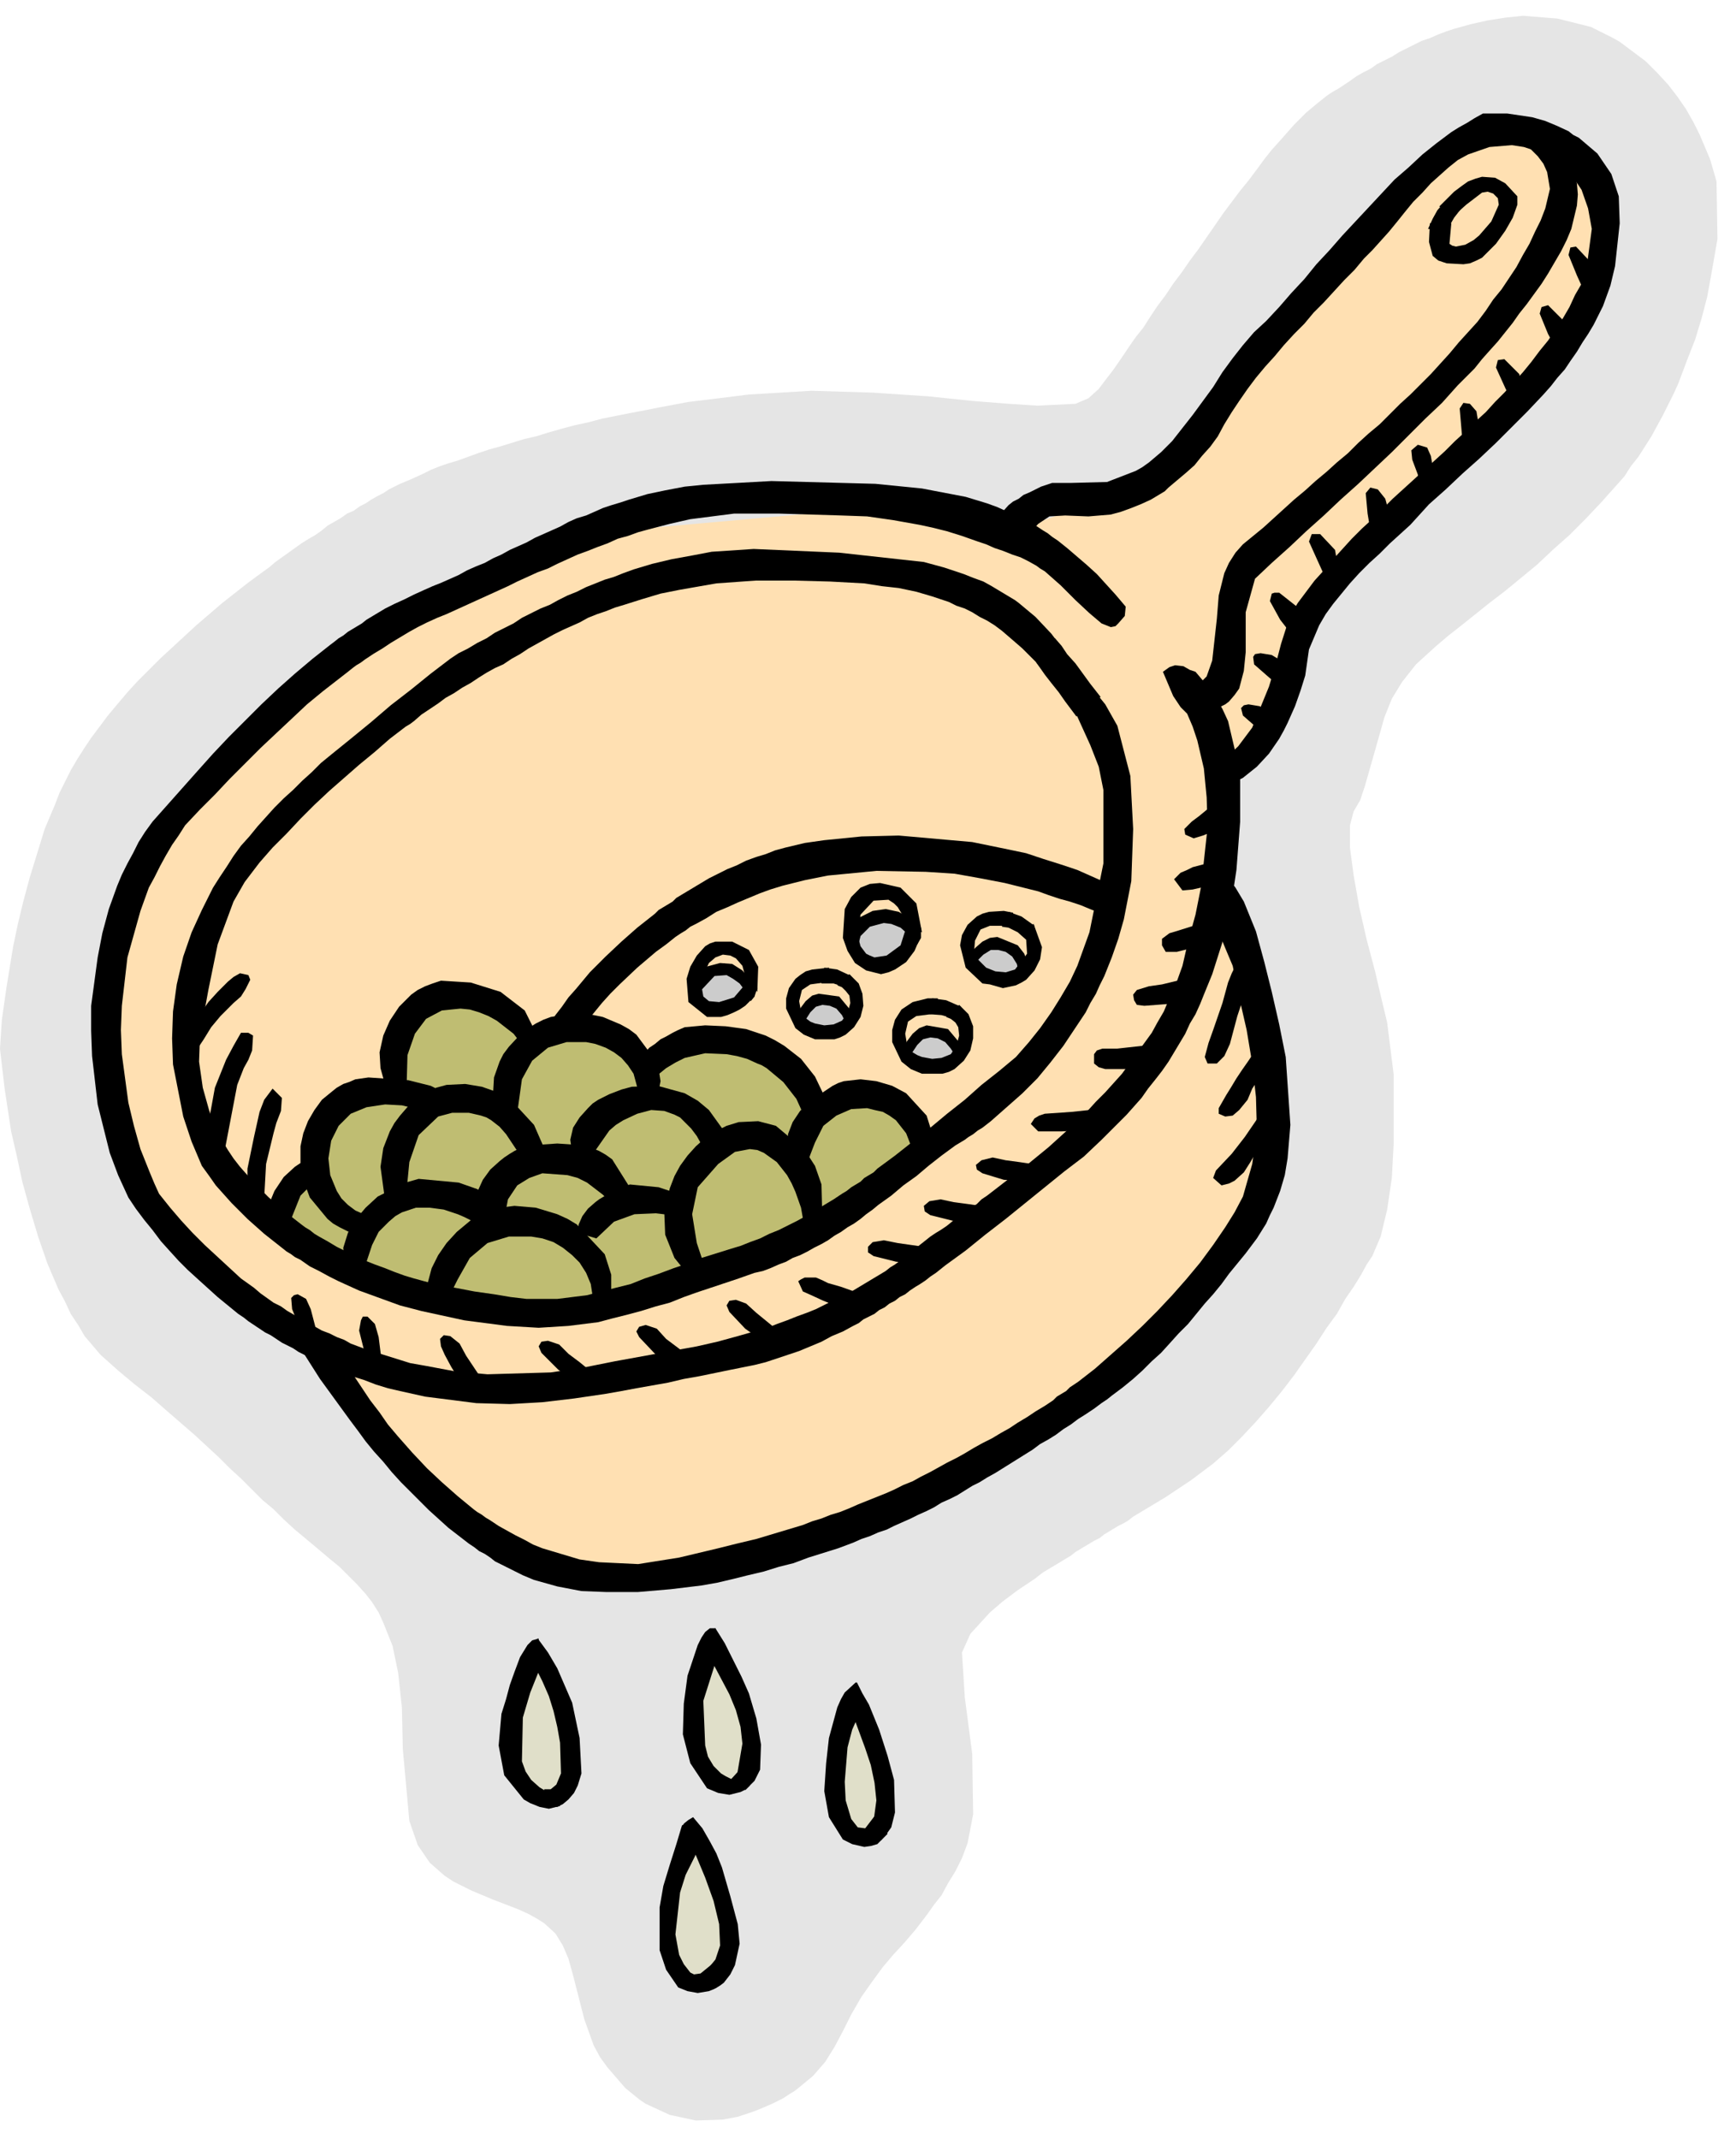
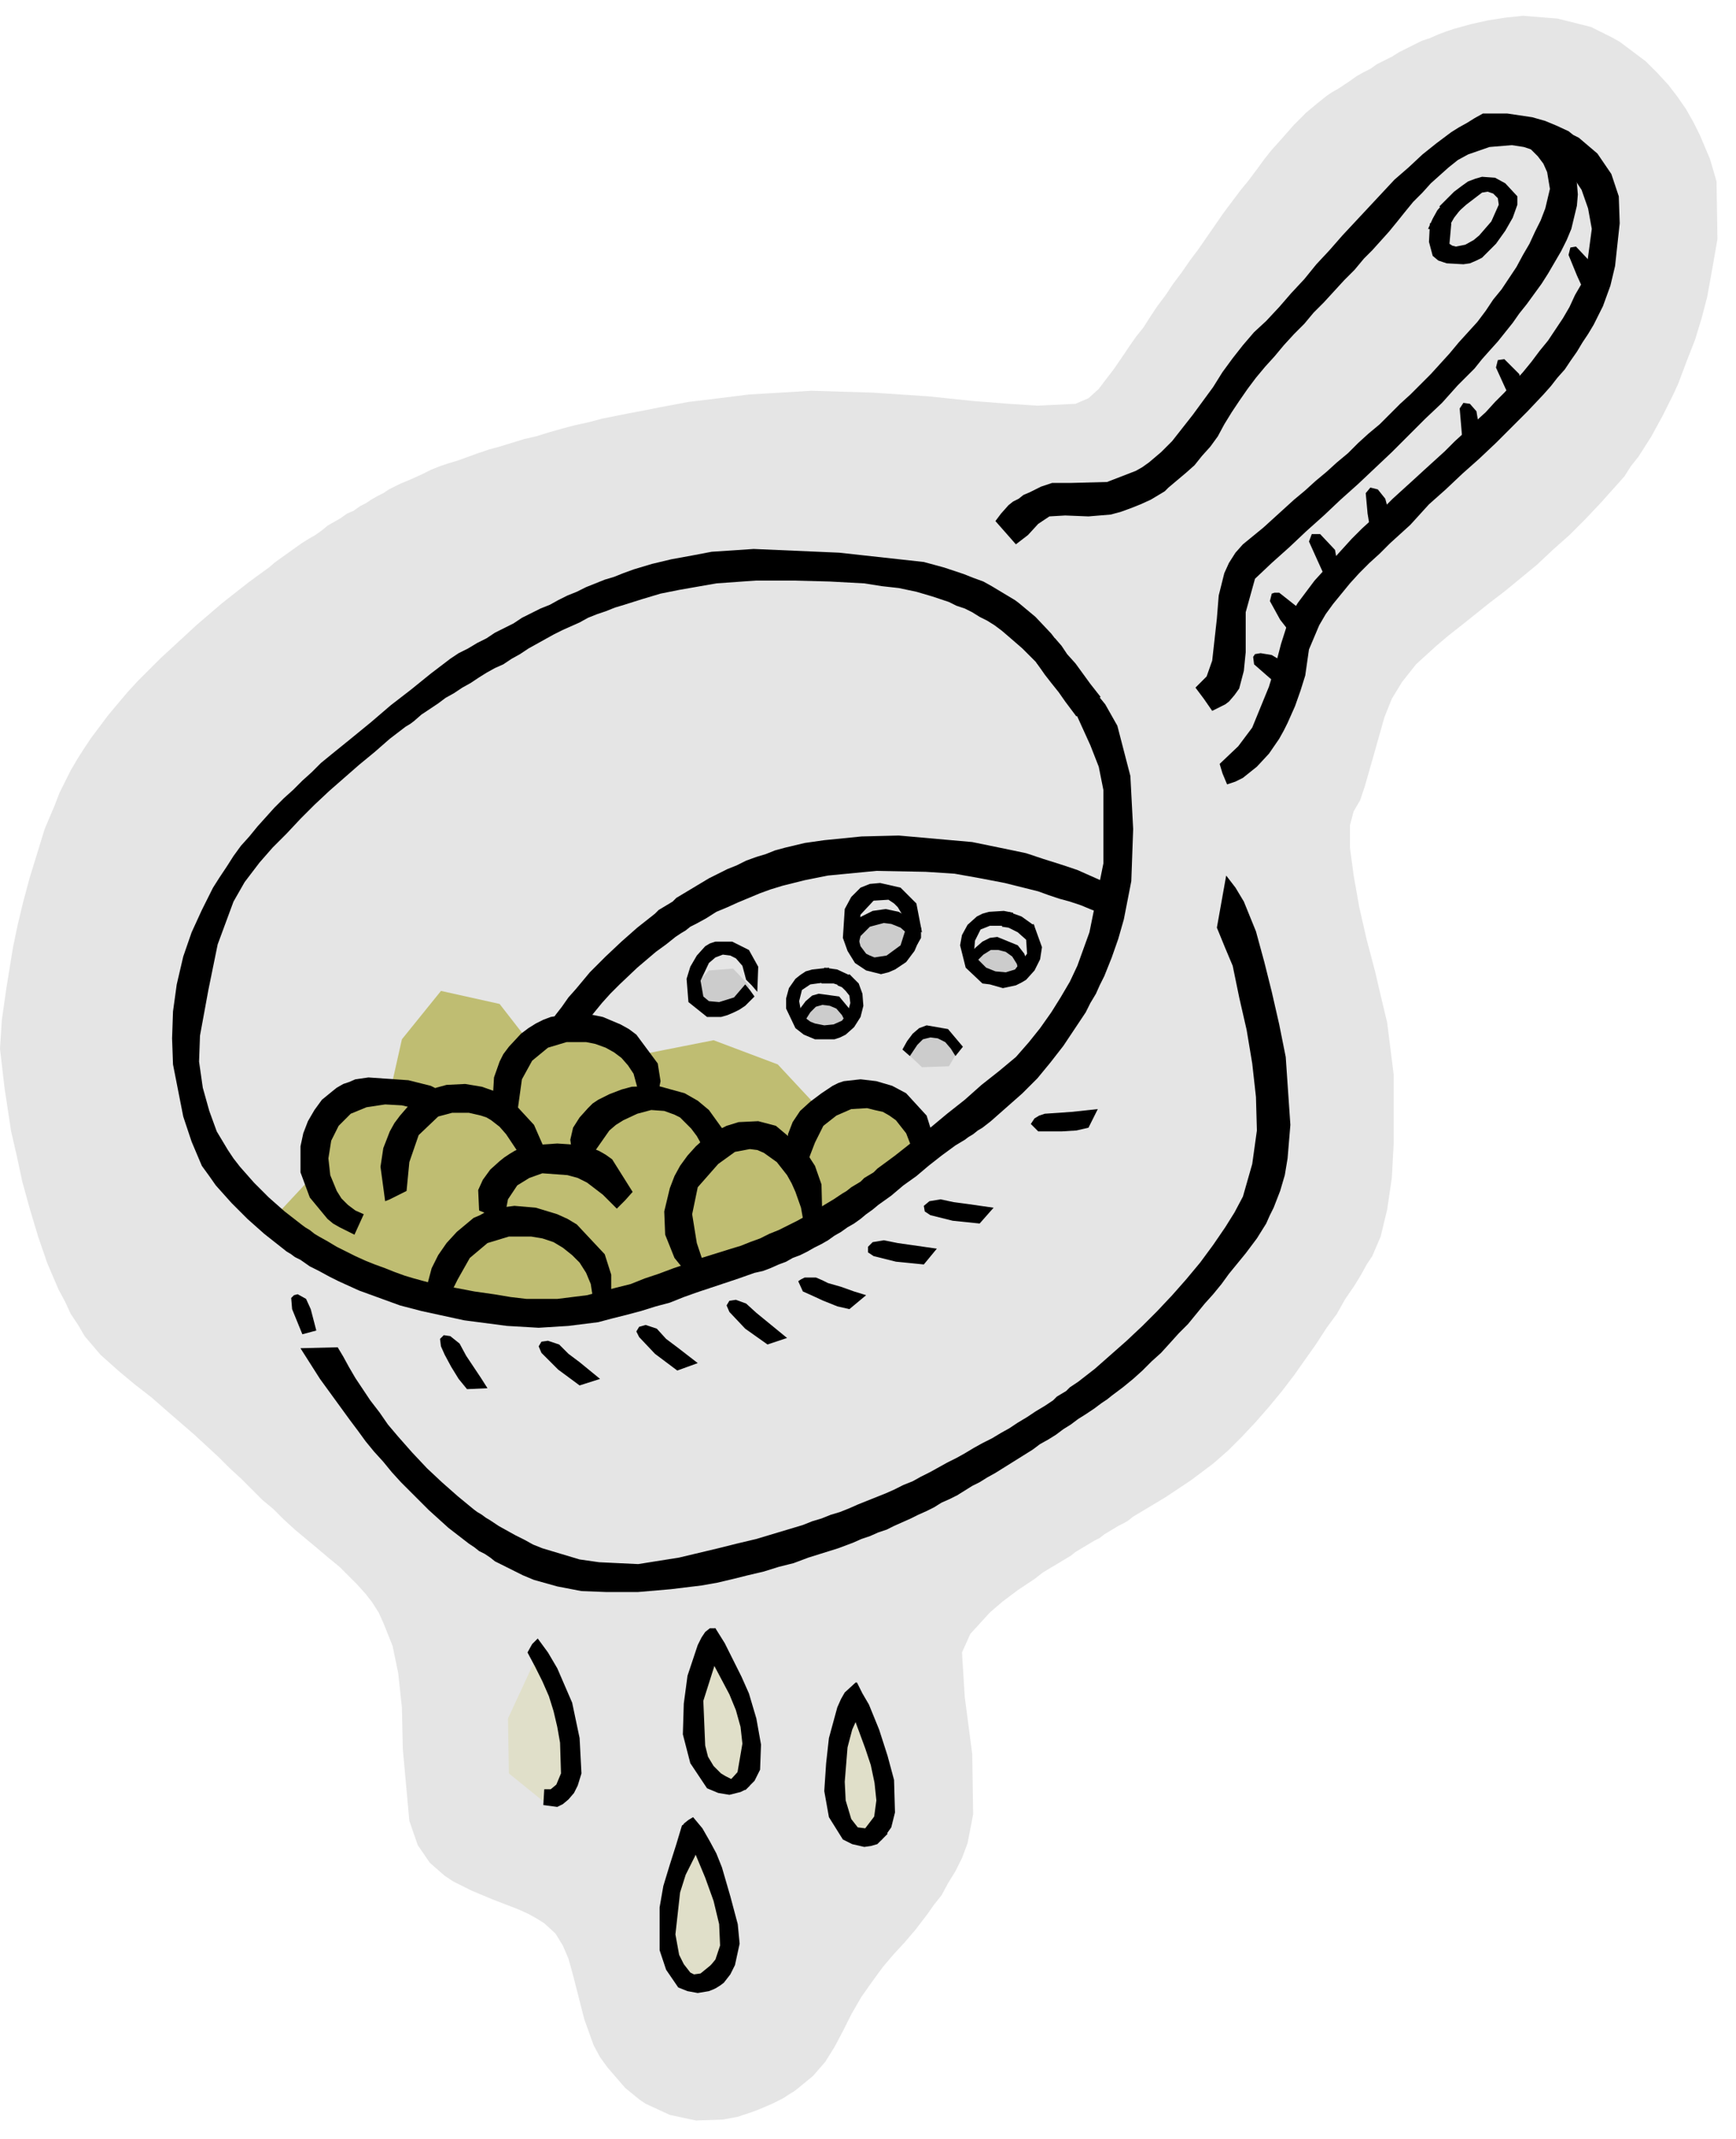
<svg xmlns="http://www.w3.org/2000/svg" width="295.604" height="364.198" fill-rule="evenodd" stroke-linecap="round" preserveAspectRatio="none" viewBox="0 0 1866 2299">
  <style>.pen1{stroke:none}.brush5{fill:#000}</style>
  <path d="m0 1127 2-31 5-35 7-43 5-24 6-25 7-26 8-26 8-26 11-26 5-13 6-12 6-12 7-12 7-11 8-12 9-12 9-12 10-12 11-13 11-12 12-12 12-12 13-12 13-12 13-12 14-12 14-12 14-11 14-11 15-11 7-5 7-6 7-5 7-5 7-5 7-5 8-5 7-4 7-5 6-5 7-4 7-4 7-5 7-3 7-5 6-3 6-4 7-4 6-3 6-4 6-3 6-3 12-5 11-5 10-5 10-4 9-3 10-3 11-4 11-4 12-4 11-3 13-4 13-4 13-3 13-4 14-4 15-4 14-3 15-4 15-3 15-3 16-3 15-3 32-6 33-4 32-4 34-2 33-2 66 2 60 4 48 5 38 3 31 2 41-2 14-6 11-10 6-8 10-13 11-16 6-9 7-10 8-10 7-11 8-12 9-12 8-12 9-12 9-13 9-12 9-13 9-13 9-13 9-12 9-12 9-11 9-12 8-11 8-10 9-10 15-17 13-13 12-10 5-4 5-4 6-4 7-4 6-4 6-4 7-5 7-4 8-4 7-5 8-4 8-4 8-5 8-4 8-4 8-4 9-3 9-4 8-3 9-3 18-5 18-4 19-3 19-2 37 3 36 9 8 4 8 4 8 4 7 4 28 21 12 12 12 13 10 13 9 13 8 14 7 14 11 26 7 24 1 62-7 40-4 22-6 23-7 23-9 23-9 24-5 11-6 12-6 12-6 11-6 11-7 11-7 11-8 10-7 11-8 9-9 10-8 9-17 18-17 17-18 16-17 16-17 14-17 14-17 13-15 12-15 12-14 11-13 11-22 20-15 19-11 18-8 20-11 39-10 35-5 15-7 12-4 15v24l4 30 6 34 8 35 9 34 7 30 6 25 7 56v74l-2 37-5 34-7 29-9 21-6 9-6 11-8 13-9 13-9 16-11 15-11 17-12 17-12 17-13 17-14 17-14 16-15 16-15 15-16 14-16 12-8 6-9 6-9 6-9 6-10 6-10 6-5 3-5 3-5 3-5 4-5 3-6 3-5 3-5 3-5 3-5 4-6 3-5 3-5 3-5 3-5 3-5 4-5 3-5 3-5 3-5 3-10 6-9 7-9 6-9 6-16 12-14 12-21 23-9 20 3 48 8 61 1 65-6 31-6 16-7 14-8 13-7 13-8 10-7 10-13 17-12 14-12 13-11 13-11 15-12 17-11 19-9 18-9 17-10 16-13 15-17 14-4 3-5 3-6 4-6 3-6 3-7 3-7 3-8 3-15 5-16 3-29 1-28-6-13-6-13-6-6-4-5-4-11-9-19-22-8-11-7-13-10-28-12-47-5-18-6-14-8-13-12-11-8-5-9-5-11-5-13-5-13-5-12-5-12-5-10-5-10-5-9-6-16-14-13-19-9-26-7-77-1-45-4-37-6-29-10-25-5-11-7-11-7-9-9-10-9-9-10-10-11-9-13-11-12-10-12-10-12-11-11-11-12-10-11-11-12-12-12-11-12-12-13-12-13-12-15-13-15-13-16-14-18-14-18-15-19-17-17-20-7-12-8-12-6-13-7-13-12-28-10-29-9-30-8-29-6-28-6-26-7-46-5-43z" class="pen1" style="fill:#e5e5e5" />
  <path d="m578 1778 33 71 2 57-29 30-37-30-1-59 32-69zm188-13 40 97-8 52-34-3-21-49 23-97zm151 63 32 78v58l-35 10-23-60 26-86zm-170 144 36 86-1 41-24 34-29-8-18-51 36-102z" class="pen1" style="fill:#e0dfc9" />
-   <path d="m342 1446-93-56-124-151-3-204 71-158 217-202 259-105 235-21 167 28 71-25 107-37 77-105 183-207 100-64 111 58 6 82-42 95-282 301-48 119-36 61-3 121 43 93 7 154-25 99-151 171-223 120-235 78-164-16-102-62-123-167z" class="pen1" style="fill:#ffe0b2" />
  <path d="m297 1306 41-44 7-53 76-43 11-49 42-52 63 14 28 36 53-11 73 29 76-15 69 26 41 44 42-13 54 17 25 35-104 84-148 68-170 30-108-13-141-56-30-34z" class="pen1" style="fill:#bfbd72" />
-   <path d="m829 517 112 3 50 5 47 9 23 7 11 4 11 5 11 5 11 5 10 6 6 4 5 3 5 4 6 4 10 8 21 18 11 10 10 11 10 11 11 13-1 10-7 8-3 3-5 1-10-4-13-11-15-14-16-16-17-15-5-3-4-3-9-5-8-4-9-3-10-4-9-3-9-4-9-3-17-6-16-5-16-4-14-3-28-5-28-4-28-1-66-2h-49l-47 6-22 5-23 6-11 3-11 4-11 3-11 5-11 4-10 4-11 4-11 5-11 5-10 5-11 4-11 5-11 5-10 5-11 5-11 5-11 5-11 5-11 5-11 5-10 4-11 5-10 5-9 5-10 6-10 6-9 6-10 6-9 6-4 3-5 3-4 3-5 4-9 7-18 14-17 14-17 16-16 15-17 16-16 16-17 17-16 17-16 16-16 17-7 11-7 10-7 12-6 11-6 12-6 11-9 25-14 50-6 52-1 26 1 26 7 52 6 25 7 25 10 25 5 12 5 11 12 15 12 14 12 13 13 13 13 12 13 12 13 12 14 10 7 6 7 5 7 5 8 4 7 5 7 4 8 5 7 4 8 4 7 4 8 3 8 4 8 3 7 4 8 3 8 3 16 5 16 5 16 5 17 3 16 3 16 3 34 3 68-2 34-5 35-7 22-4 22-4 22-4 22-4 22-5 22-6 21-6 11-3 10-4 11-4 10-4 11-4 10-4 10-5 10-5 11-5 9-5 10-6 10-6 10-6 5-3 5-4 5-3 4-3 10-8 19-15 5-4 6-4 5-3 6-4 5-4 6-5 5-3 6-4 5-4 6-4 5-5 6-4 22-17 22-17 22-18 21-19 20-19 10-11 10-10 9-10 9-10 8-11 8-11 8-11 8-11 6-11 7-12 5-12 6-12 9-25 6-26 8-29 6-30 7-64-1-32-3-31-7-30-5-15-6-14-7-7-8-12-11-26 7-5 6-2 9 1 7 4 6 2 11 13 10 13 8 14 6 13 13 55v53l-4 52-7 46-5 22-7 22-7 22-9 22-4 10-5 11-6 10-5 11-6 10-6 10-6 10-7 10-7 9-8 10-7 10-8 9-8 9-9 9-9 9-9 9-19 18-21 16-21 17-21 17-21 17-22 17-21 17-22 16-5 4-5 4-6 4-5 4-6 4-5 3-6 4-5 4-6 3-5 4-6 3-5 4-6 3-5 4-6 3-6 3-5 4-6 3-11 6-12 5-11 6-12 5-12 5-12 4-12 4-12 4-12 3-25 5-34 7-17 3-17 4-17 3-17 3-16 3-17 3-34 5-34 4-35 2-36-1-55-7-27-6-13-3-13-4-13-5-13-4-13-5-13-6-12-6-13-6-6-3-6-4-6-3-6-3-6-4-6-4-6-3-6-4-6-4-6-4-5-4-6-4-22-18-21-19-11-10-10-10-10-11-9-10-9-12-9-11-9-12-8-12-11-24-9-24-13-52-6-52-1-27v-27l7-52 5-26 7-26 9-25 5-12 6-12 6-11 6-12 7-11 8-11 16-18 16-18 16-18 17-19 17-18 17-17 18-18 18-17 18-16 19-16 19-15 4-3 5-4 5-3 5-4 5-3 5-3 5-3 5-4 5-3 5-3 10-6 10-5 11-5 10-5 11-5 9-4 10-4 9-4 9-4 9-5 9-4 10-4 9-5 9-4 9-5 9-4 9-4 9-5 9-4 9-4 9-4 9-5 9-4 10-3 9-4 9-4 9-3 10-3 9-3 20-6 19-4 21-4 20-2 37-2 36-2z" class="pen1 brush5" />
  <path d="m810 590 92 4 91 10 22 6 21 7 10 4 11 4 9 5 10 6 10 6 5 3 4 3 18 15 17 18 16 21-20 26-13-17-14-14-15-13-7-6-8-6-8-5-8-4-8-5-8-4-9-3-8-4-9-3-9-3-17-5-19-4-18-2-19-3-37-2-38-1h-42l-42 3-40 7-20 4-20 6-19 6-10 3-10 4-9 3-10 4-9 5-9 4-9 4-10 5-9 5-9 5-9 5-9 6-9 5-9 6-9 4-9 5-8 5-9 6-9 5-9 6-9 5-8 6-9 6-9 6-8 7-4 3-5 3-17 13-16 14-17 14-16 14-16 14-16 15-15 15-15 16-15 15-14 16-16 21-12 21-17 46-10 49-9 49-1 28 4 28 7 25 8 22 6 10 6 10 6 9 7 9 15 17 16 16 17 15 18 14 4 3 5 3 5 4 5 3 9 5 10 6 10 5 10 5 11 5 10 4 11 4 10 4 11 4 10 3 11 3 11 3 22 4 21 4 21 3 18 3 17 2h33l32-4 31-8 16-4 15-6 15-5 16-6 15-5 15-6 16-5 16-5 10-3 10-4 11-4 10-5 10-4 10-5 10-5 9-5 10-6 10-6 10-6 9-6 5-3 5-4 5-3 5-3 4-4 5-3 5-3 4-4 19-14 19-15 19-15 18-15 19-15 18-16 19-15 18-15 14-16 12-15 12-17 10-16 10-17 8-17 13-36 15-74v-79l-5-25-9-23-5-11-5-11-5-11-5-10 9-12 10-10 17 21 13 23 14 54 3 57-2 56-8 41-6 21-7 20-8 20-5 10-4 9-6 10-5 10-6 9-6 9-6 9-6 9-14 18-14 17-16 16-17 15-17 15-9 7-5 3-5 4-5 3-4 3-5 3-5 3-15 11-14 11-13 11-14 10-13 11-14 10-6 5-7 5-6 5-7 5-7 4-7 5-7 4-7 5-7 4-8 4-7 4-8 4-8 3-7 4-8 3-9 4-8 3-9 2-17 6-15 5-15 5-15 5-14 5-15 6-15 4-16 5-15 4-16 4-15 4-16 2-16 2-32 2-34-2-46-6-23-5-23-5-23-6-11-4-11-4-11-4-11-4-11-5-11-5-10-5-11-6-10-5-10-7-6-3-4-3-5-3-5-4-19-15-18-16-17-17-17-19-7-10-8-11-11-26-9-27-11-56-1-28 1-29 4-29 7-30 9-26 11-24 6-12 6-12 7-11 8-12 7-11 8-11 9-10 9-11 9-10 9-10 10-10 10-9 10-10 10-9 10-10 11-9 21-17 22-18 21-18 22-17 21-17 21-16 9-6 10-5 10-6 10-5 9-6 10-5 10-5 9-6 10-5 10-5 10-4 9-5 10-5 10-4 10-5 10-4 10-4 10-3 10-4 11-4 10-3 10-3 21-5 22-4 21-4 45-3z" class="pen1 brush5" />
  <path d="m886 903 40-4 40-1 79 7 39 8 19 4 18 6 19 6 9 3 9 3 9 4 9 4 9 4 9 4 6 36-13-5-13-4-12-5-12-4-11-3-12-4-11-4-12-3-12-3-12-3-26-5-28-5-31-2-53-1-52 5-25 5-24 6-13 4-11 4-12 5-12 5-11 5-12 5-11 7-11 6-6 3-5 4-5 3-6 4-5 4-5 4-11 8-20 17-19 18-10 10-9 10-9 11-9 11-38 1 6-10 7-9 7-10 8-9 15-18 17-17 17-16 17-15 19-15 4-4 5-3 5-3 5-3 4-4 5-3 5-3 5-3 10-6 10-6 10-5 10-5 10-4 10-5 11-4 10-3 10-4 11-3 21-5 21-3zm432 38 10 13 9 15 13 32 9 33 8 32 8 35 7 35 5 73-3 36-3 18-5 17-7 18-4 8-4 9-10 16-12 16-9 11-9 11-8 11-9 11-9 10-9 11-9 11-10 10-9 10-10 11-10 9-10 10-10 9-11 9-12 9-5 4-6 4-8 6-9 6-8 5-8 6-8 5-8 6-8 5-9 5-8 6-8 5-8 5-8 5-8 5-8 5-9 5-8 5-8 4-8 5-8 5-8 4-9 4-8 5-8 4-9 4-8 4-9 4-9 4-8 4-9 3-9 4-9 3-9 4-16 6-16 5-16 5-16 6-16 4-16 5-17 4-16 4-17 4-17 3-33 4-35 3h-35l-26-1-26-5-25-7-12-5-12-6-12-6-6-3-5-4-6-4-6-3-5-4-6-4-22-17-21-19-10-10-10-10-10-10-10-11-9-11-10-11-9-11-8-11-9-12-8-11-8-11-8-11-8-11-7-11-7-11-7-11 40-1 6 10 6 11 7 12 8 12 8 12 10 13 9 13 11 13 15 17 16 17 16 15 17 15 17 14 4 3 5 3 4 3 5 3 9 6 9 5 9 5 10 5 9 5 10 4 10 3 10 3 20 6 21 3 42 2 44-7 21-5 21-5 20-5 21-5 20-6 20-6 10-3 10-4 10-3 10-4 10-3 10-4 9-4 10-4 10-4 10-4 9-4 10-5 10-4 9-5 10-5 9-5 9-5 10-5 9-5 10-6 9-5 10-5 10-6 9-5 9-6 10-6 9-6 10-6 9-6 4-4 5-3 5-3 4-4 9-6 18-14 17-15 17-15 17-16 16-16 16-17 15-17 15-18 14-19 13-19 10-16 9-17 10-35 5-36-1-36-4-36-6-36-8-35-7-34-8-19-9-22 10-56zm276-819h26l27 4 14 4 12 5 13 6 5 4 6 3 20 17 15 22 8 24 1 29-5 46-5 21-8 22-5 10-5 10-6 10-6 9-6 10-7 10-6 9-8 9-7 9-8 9-17 18-17 17-17 17-18 17-18 16-18 17-18 16-10 11-10 11-11 10-11 10-11 11-11 10-11 11-10 11-9 11-9 11-8 11-7 12-11 26-4 28-5 16-6 17-8 18-4 8-5 9-11 16-13 14-15 12-8 4-9 3-5-12-3-10 20-19 15-20 18-44 7-23 6-23 7-22 5-12 6-10 9-12 9-12 10-11 10-12 10-11 10-11 11-11 11-10 11-11 11-11 11-10 11-10 12-11 11-10 11-10 11-11 11-10 11-11 11-10 10-11 10-10 10-11 10-11 9-11 9-12 9-11 8-12 8-12 7-12 6-13 7-12 5-14 6-45-4-22-7-20-6-9-7-9-16-14-5-3-5-3-11-4-12-4-13-2-24 2-23 8-11 6-5 4-5 4-19 17-9 10-10 10-9 11-8 10-9 11-9 10-9 10-9 9-10 12-11 11-11 12-11 12-11 11-10 12-11 11-11 12-10 12-10 11-10 12-9 12-9 13-8 12-8 13-7 13-8 11-9 10-8 10-9 8-19 16-4 4-5 3-5 3-5 3-11 5-10 4-11 4-11 3-24 2-25-1-17 1-12 8-11 12-13 10-22-25 6-8 8-9 5-4 6-3 5-4 7-3 6-3 6-3 12-4h21l38-1 31-12 7-4 7-5 13-11 12-12 11-14 11-14 11-15 11-15 10-16 11-15 11-14 12-14 13-12 14-15 13-15 14-15 13-16 14-15 14-16 14-15 14-15 14-15 14-15 15-13 15-14 15-12 8-6 8-6 8-5 9-5 8-5 9-5z" class="pen1 brush5" />
  <path d="m1671 151 17 22 7 24 1 12-1 12-6 25-5 12-6 12-7 12-7 12-7 11-8 11-8 11-8 10-7 10-8 10-8 10-9 10-8 9-8 10-9 9-9 9-17 19-18 17-18 18-18 18-18 17-18 17-19 17-18 17-19 17-18 17-19 17-18 17-10 36v43l-2 20-5 19-5 7-6 7-4 3-4 2-10 5-9-13-9-12 12-12 6-17 5-45 2-25 6-24 5-11 7-11 8-9 11-9 11-9 11-10 11-10 11-10 12-10 11-10 12-10 11-10 12-10 11-11 11-10 12-10 11-11 11-11 11-10 11-11 11-11 10-11 10-11 10-12 10-11 10-11 9-12 8-12 9-11 8-12 8-12 7-13 7-12 6-13 6-12 5-13 5-21-3-18-4-9-6-8-8-8-11-8 37-1zM529 1299l24-3 23 2 23 7 11 5 10 6 30 32 7 22v25l-20-2-2-13-5-12-7-11-8-8-10-8-5-3-5-3-12-4-12-2h-24l-23 7-19 16-13 23-10 20-22-2v-15l4-15 7-14 9-13 11-12 12-10 6-5 7-3 7-4 6-3zm265-93 21-1 19 5 31 26 11 17 7 20 1 40-20 2-3-17-6-17-4-9-5-9-11-14-14-10-7-3-8-1-16 3-18 13-22 25-6 29 5 31 5 15 6 14-9 4-9 4-17-21-10-25-1-25 6-25 5-13 6-11 8-11 9-10 10-9 6-4 5-3 6-3 6-3 13-4z" class="pen1 brush5" />
  <path d="m907 1162 18-2 17 2 17 5 15 8 22 24 5 16v19l-20 2-7-18-11-14-7-5-7-4-9-2-8-2-17 1-16 7-14 11-9 18-5 13-5 14-9-4-5-2-4-2-1-28 5-13 8-12 11-10 12-9 6-4 6-4 6-3 6-2zm-228 6 28-1 29 8 14 8 12 10 18 25-4 5-8 5-11 9-3-7-5-9-6-8-8-8-4-4-6-3-11-4-14-1-15 4-15 7-8 5-7 6-21 30-9-3-10-3-2-14 3-13 7-11 9-10 5-5 6-4 6-3 6-3 13-5 11-3z" class="pen1 brush5" />
  <path d="m569 1231 30-2 30 2 15 6 7 4 7 5 22 35-8 9-9 9-15-15-17-13-10-5-11-3-27-2-14 5-13 8-10 15-4 21-3 4-6-3-4-2-4-3-5-3-5-2-1-22 5-11 8-11 10-9 5-4 6-4 5-3 6-3 10-3z" class="pen1 brush5" />
-   <path d="m677 1273 31 3 15 5 13 8-6 18-25-3-23 1-22 8-19 18-10-3-10-1 1-11 4-9 6-8 8-7 4-3 5-3 9-5 10-4 9-4zm-227-6 43 4 20 7 9 6 9 7-4 30-10-4-12-6-6-3-7-3-15-5-15-2h-15l-15 5-7 4-7 6-11 11-7 14-8 24-11-2-11-2-1-17 5-16 8-14 11-13 13-12 8-4 7-4 7-4 8-3 14-4z" class="pen1 brush5" />
  <path d="m396 1158 43 3 24 6 18 9-2 5-7 5-8 11-7-3-8-2-17-4-18-1-20 3-17 7-13 13-8 16-3 19 2 18 7 17 5 8 7 7 4 3 4 3 9 4-10 22-16-8-7-4-6-5-19-23-10-27v-28l3-14 5-13 7-12 8-11 11-9 5-4 7-4 6-2 7-3 14-2z" class="pen1 brush5" />
  <path d="m480 1166 20-1 18 3 17 6 8 4 7 5 24 26 14 32-4 4-7 3-11 6-10-17-6-9-6-9-7-8-9-7-5-3-6-2-13-3h-18l-15 4-21 20-10 29-3 31-12 6-6 3-5 2-5-37 3-20 7-18 5-9 6-8 13-15 8-6 9-5 9-4 11-3z" class="pen1 brush5" />
  <path d="m609 1090 19-1 20 4 19 8 9 5 8 6 23 31 3 19-4 20-9-3-10-3-6-22-6-9-7-8-8-6-9-5-11-4-10-2h-21l-20 6-17 14-11 20-5 36-10-2-6-2h-5l-5-17 1-17 6-17 4-8 6-8 13-14 8-6 8-5 8-4 8-3 17-3z" class="pen1 brush5" />
-   <path d="m736 1104 22-2 22 1 22 3 21 7 10 5 10 6 18 14 15 19 11 23-23 23-3-11-5-11-7-9-7-9-18-15-5-3-5-2-11-5-11-3-11-2-23-1-22 5-10 5-10 6-16 13-7-12-6-11 11-12 6-4 6-5 6-3 7-4 6-3 7-3zm-262-50 32 2 32 10 26 20 15 30-14 14-6-10-7-9-18-14-9-5-10-4-10-3-10-1-20 2-17 9-12 16-8 23-1 36-12-3-11-1-5-18-1-17 4-18 7-16 10-15 13-13 7-5 8-4 8-3 9-3zm-143 193 11 19-19 19-12 30-23-18 7-17 10-15 12-11 6-4 8-3zm671-174 15 2 16 7-9 14-5-3-7-2-13-1 3-17zm304-210 5 5 6 8-6 9-8 8-5 3-5 2-10 3-9-4-1-6 8-8 8-6 17-14zm3 61 3 6 4 9-9 8-5 3-7 3-13 3-11 1-9-12 7-7 7-3 6-3 15-4 12-4zm-23 70 5 5 5 7-8 8-5 3-6 3-12 3h-12l-4-7v-7l8-6 10-3 19-6zm-12 58 4 19-5 3-5 2-12 3-26 2-8-1-3-5-1-6 4-5 13-4 14-2 25-6zm-37 71-21 26h-28l-7-2-5-4v-10l3-4 6-2h16l36-4zm-170 121 14 3 15 2 27 4-14 17-30-2-23-7-6-4-1-5 6-5 12-3zm-672 171 8 8 4 14 4 32-18-11-7-28 2-11 2-4h5zm-137-369 9 2 2 5-5 10-5 8-8 7-14 14-10 12-8 13-8 12-9 13-7-5-3-3-3-2 6-13 6-10 14-19 9-13 10-11 11-11 6-5 7-4zm1 64h8l5 3-1 16-4 10-5 9-7 18-13 68-17 1-1-17 1-16 6-33 6-15 6-15 8-15 8-14zm34 60 10 10-1 14-5 13-3 11-8 33-2 36-11 2-7-16v-17l7-34 6-27 5-13 9-12zm1036-134 12 22-5 16-6 18-8 30-6 13-8 8h-10l-3-7 4-15 5-14 10-29 6-22 4-10 5-10zm25 86 10 14-4 10-6 12-8 12-5 12-9 11-7 6-8 1-7-3v-6l8-14 5-8 6-10 6-9 7-10 6-9 6-9zm10 60 7 22-4 9-5 9-11 15-7 12-7 11-10 9-6 3-8 2-9-8 3-8 17-18 14-18 13-19 6-10 7-11zm160-704 10 3 4 9 4 23-8 7-8 8-2-18-6-16-1-10 7-6zm-182 279 12 2 10 6 15 18-5 9-3 7-19-16-16-14-2-8 3-3 5-1zm322-429 16 16 5 26-10 10-5-10-6-11-9-22 2-7 7-2zM579 1761l1 33-10 25-8 27-1 47 4 11 6 9 9 8 5 3 7 2 10 15-12 3-10-2-10-4-7-4-21-26-6-32 3-34 5-16 4-15 5-14 6-16 8-13 5-5 7-2z" class="pen1 brush5" />
  <path d="m578 1761 11 15 10 17 16 37 8 38 2 38-4 13-4 8-6 7-6 5-6 3-15-2 1-17h7l6-5 5-12-1-33-3-17-4-17-5-16-7-16-8-16-8-15 5-9 6-6zm191-11v37l-13 41 2 48 3 12 6 10 8 8 5 3 6 3 11-12 3-7 3-3 3 29-4 4-6 3-12 3-12-2-12-5-18-27-8-31 1-33 4-30 5-15 6-18 4-8 4-6 5-4h6z" class="pen1 brush5" />
  <path d="m769 1750 10 16 9 18 9 18 8 18 8 27 5 28-1 27-6 12-10 10-4-8-5-7 6-35-2-18-5-18-7-17-9-17-9-17-8-16v-14l5-5 6-2zm151 58 7 16-3 17-8 18-5 19-3 37 1 20 6 20 7 9 8 1 13-17 1 4 4 7 6 12-11 11-7 2-7 1-13-3-10-5-15-24-5-28 2-30 3-27 9-33 4-9 4-7 12-11z" class="pen1 brush5" />
  <path d="m921 1808 6 12 7 12 11 27 9 28 7 26 1 35-4 16-5 7-6 7-10-6 5-37-2-19-4-19-6-18-7-19-7-19-7-17 5-9 7-7zm-174 151 6 18-2 9-4 9-5 10-5 10-6 19-5 45 4 22 5 10 7 9 4 2 7-1 16-13 1 13 2 14-5 3-5 2-12 2-11-2-10-4-13-19-7-21v-46l4-23 7-23 7-22 6-20 3-2 5-1h6z" class="pen1 brush5" />
  <path d="m745 1953 10 12 8 14 7 13 6 15 9 31 8 30 2 21-5 23-5 10-7 9-4 3-5 3-10 3-4-7-4-5 18-22 5-15-1-23-6-25-9-25-5-12-5-12-6-12-7-11-1-6 1-5 5-4 5-3zm339-973 14 5 14 10-12 12-4-4-6-3-6-3-7-1 7-16zm39 217 29-2 28-3-10 20-13 3-16 1h-25l-8-8 4-6 5-3 6-2zm-112 92 14 3 15 2 28 4-15 17-29-3-24-6-6-4-1-6 6-5 12-2zm-61 44 15 3 14 2 28 4-14 17-30-3-24-6-6-4v-6l5-5 12-2zm-148 68 11 10 11 9 22 18-21 7-24-17-17-18-3-7 3-5 7-1 11 4zm75-28 7 3 6 3 14 4 14 5 13 4-18 15-13-3-15-6-13-6-9-4-5-11 3-2 4-2h12zm-557 18 9 5 5 11 6 23-15 4-11-27-1-12 3-3 4-1zm174 53 7 13 8 12 8 12 7 11-22 1-9-11-8-13-7-13-4-9-1-8 4-4 7 1 10 8zm212-16 10 11 12 9 22 17-22 8-24-18-17-18-3-6 3-5 7-2 12 4zm-105 17 10 10 12 9 22 18-22 7-23-17-18-18-3-7 3-5 7-1 12 4zm533-759 7 8 6 9 9 10 8 11 8 11 11 14-26 21-6-8-6-8-7-10-8-10-7-9-9-13 20-26zm560-421 16 17 6 25-11 10-5-10-5-11-9-22 2-8 6-1zm-77 121 16 16 6 25-11 11-5-11-5-10-10-22 2-8 7-1zm-37 48 7 8 2 12-2 26-7 3-7 3-4-47 4-6 7 1zm-99 92 8 10 3 11-2 24-16 5-4-24-2-22 5-6 8 2zm-62 48 16 17 4 23-7 5-6 5-5-11-5-11-9-20 3-8h9zm-44 63 19 15 8 22-7 6-5 6-7-11-7-9-11-20 2-8 3-1h5zm-20 65 12 2 10 6 14 19-4 7-4 8-19-16-16-14-1-8 2-3 6-1zm192-480 5-5 11-11 8-6 7-5 8-3 7-2 14 1 11 6 13 14v9l-5 14-8 14-10 14-10 10-5 5-6 3-7 3-7 1-18-1-9-3-6-5-4-15 1-20h23l-2 22 3 2 4 1 10-2 9-5 6-5 13-15 8-18-1-7-5-5-6-2-6 1-17 13-10 9-19-7z" class="pen1 brush5" />
  <path d="m1570 225-7 9-8 14-20-2 5-11 5-9 6-7 11 2 8 4z" class="pen1 brush5" />
  <path d="m806 1060-18-19-26 2-17 19 23 26 25-8 13-20zm175-64-21-11-20 3-20 8 1 23 18 22 20-5 22-40zm-66 95-23-17-16 2-18 18 16 13 20 2 21-18zm115 38-22-20-20 3-15 18 18 17 29-1 10-17zm73-88-18-23-22-3-23 18 28 19 35-11z" class="pen1" style="fill:#ccc" />
  <path d="M769 1012h18l18 9 10 18-1 27-6-7-6-6-4-15-7-8-6-3-8-1-8 3-7 6-9 19 3 17 6 5 11 1 16-5 12-14 5 6 5 7-10 10-6 4-6 3-7 3-7 2h-15l-20-16-2-25 4-13 7-12 9-10 5-3 6-2z" class="pen1 brush5" />
-   <path d="m774 1035 13 1 11 7 16 19-3 9-4 5-6-11-6-8-7-5-7-4-13 1-15 16-3-7-2-7 5-8 6-4 15-4zm234 38 1 16-24 3-9 6-3 13 2 12 6 8 5 3 5 2 11 2 10-1 10-4 6-9 3-11-1-9-3-5-5-4-5-2 14-13 10 10 5 13v13l-3 13-7 11-10 9-6 3-7 2h-22l-12-5-10-8-10-21v-13l3-11 7-11 6-4 6-4 8-2 8-2h11z" class="pen1 brush5" />
-   <path d="m996 1102 23 4 16 19-8 10-5-8-6-7-8-4-8-1-8 2-6 6-8 12-8-7 5-9 6-8 7-6 8-3zm93-121-1 16-12-2h-12l-10 4-6 12-1 12 5 9 8 8 10 4 11 1 10-3 13-17-1-15-9-8 17-9 9 25-2 13-6 12-9 10-5 3-6 3-14 3-14-4-8-1-18-17-6-24 2-11 6-11 10-9 6-3 7-2 16-1 10 2z" class="pen1 brush5" />
+   <path d="m996 1102 23 4 16 19-8 10-5-8-6-7-8-4-8-1-8 2-6 6-8 12-8-7 5-9 6-8 7-6 8-3zm93-121-1 16-12-2h-12l-10 4-6 12-1 12 5 9 8 8 10 4 11 1 10-3 13-17-1-15-9-8 17-9 9 25-2 13-6 12-9 10-5 3-6 3-14 3-14-4-8-1-18-17-6-24 2-11 6-11 10-9 6-3 7-2 16-1 10 2" class="pen1 brush5" />
  <path d="m1072 1007 22 9 7 9 4 12-10 8-2-9-5-8-7-5-8-2h-8l-8 5-9 9-6-8 6-8 8-7 8-4 8-1zm-147-53 10-4 11-1 22 5 17 17 6 31-3-1-6-5-5-5h-3l-3-6-6-10-4-4-6-4-16 1-14 15-3 23 3 11 6 8 4 2 5 2 13-2 15-11 6-19 3 2 5 3 7 6-6 14-9 12-6 4-6 4-7 3-8 2-16-4-12-8-8-13-5-14 2-31 7-13 10-10z" class="pen1 brush5" />
  <path d="m938 979 14-2 14 3 14 8 10 9v11l-4 7-9-10-9-8-10-4-8-1-15 4-10 10-3 12-4-7-5-7 3-10 6-7 8-4 8-4zm-47 61 2 15-22 3-9 6-3 12 2 11 6 8 4 3 5 2 10 2 10-1 9-4 6-8 3-11-1-8-4-5-4-4-5-2 13-12 10 10 4 11 1 13-3 12-7 11-9 8-6 3-6 2h-21l-12-5-9-7-10-21v-11l3-11 7-10 5-4 6-4 7-2 9-1 9-1z" class="pen1 brush5" />
  <path d="m886 1040 14 2 15 7-8 13-5-3-6-2h-13l3-17zm-6 28 22 3 15 18-8 10-4-8-6-7-7-3-8-1-7 2-6 6-7 11-8-7 4-8 6-8 7-6 7-2z" class="pen1 brush5" />
</svg>